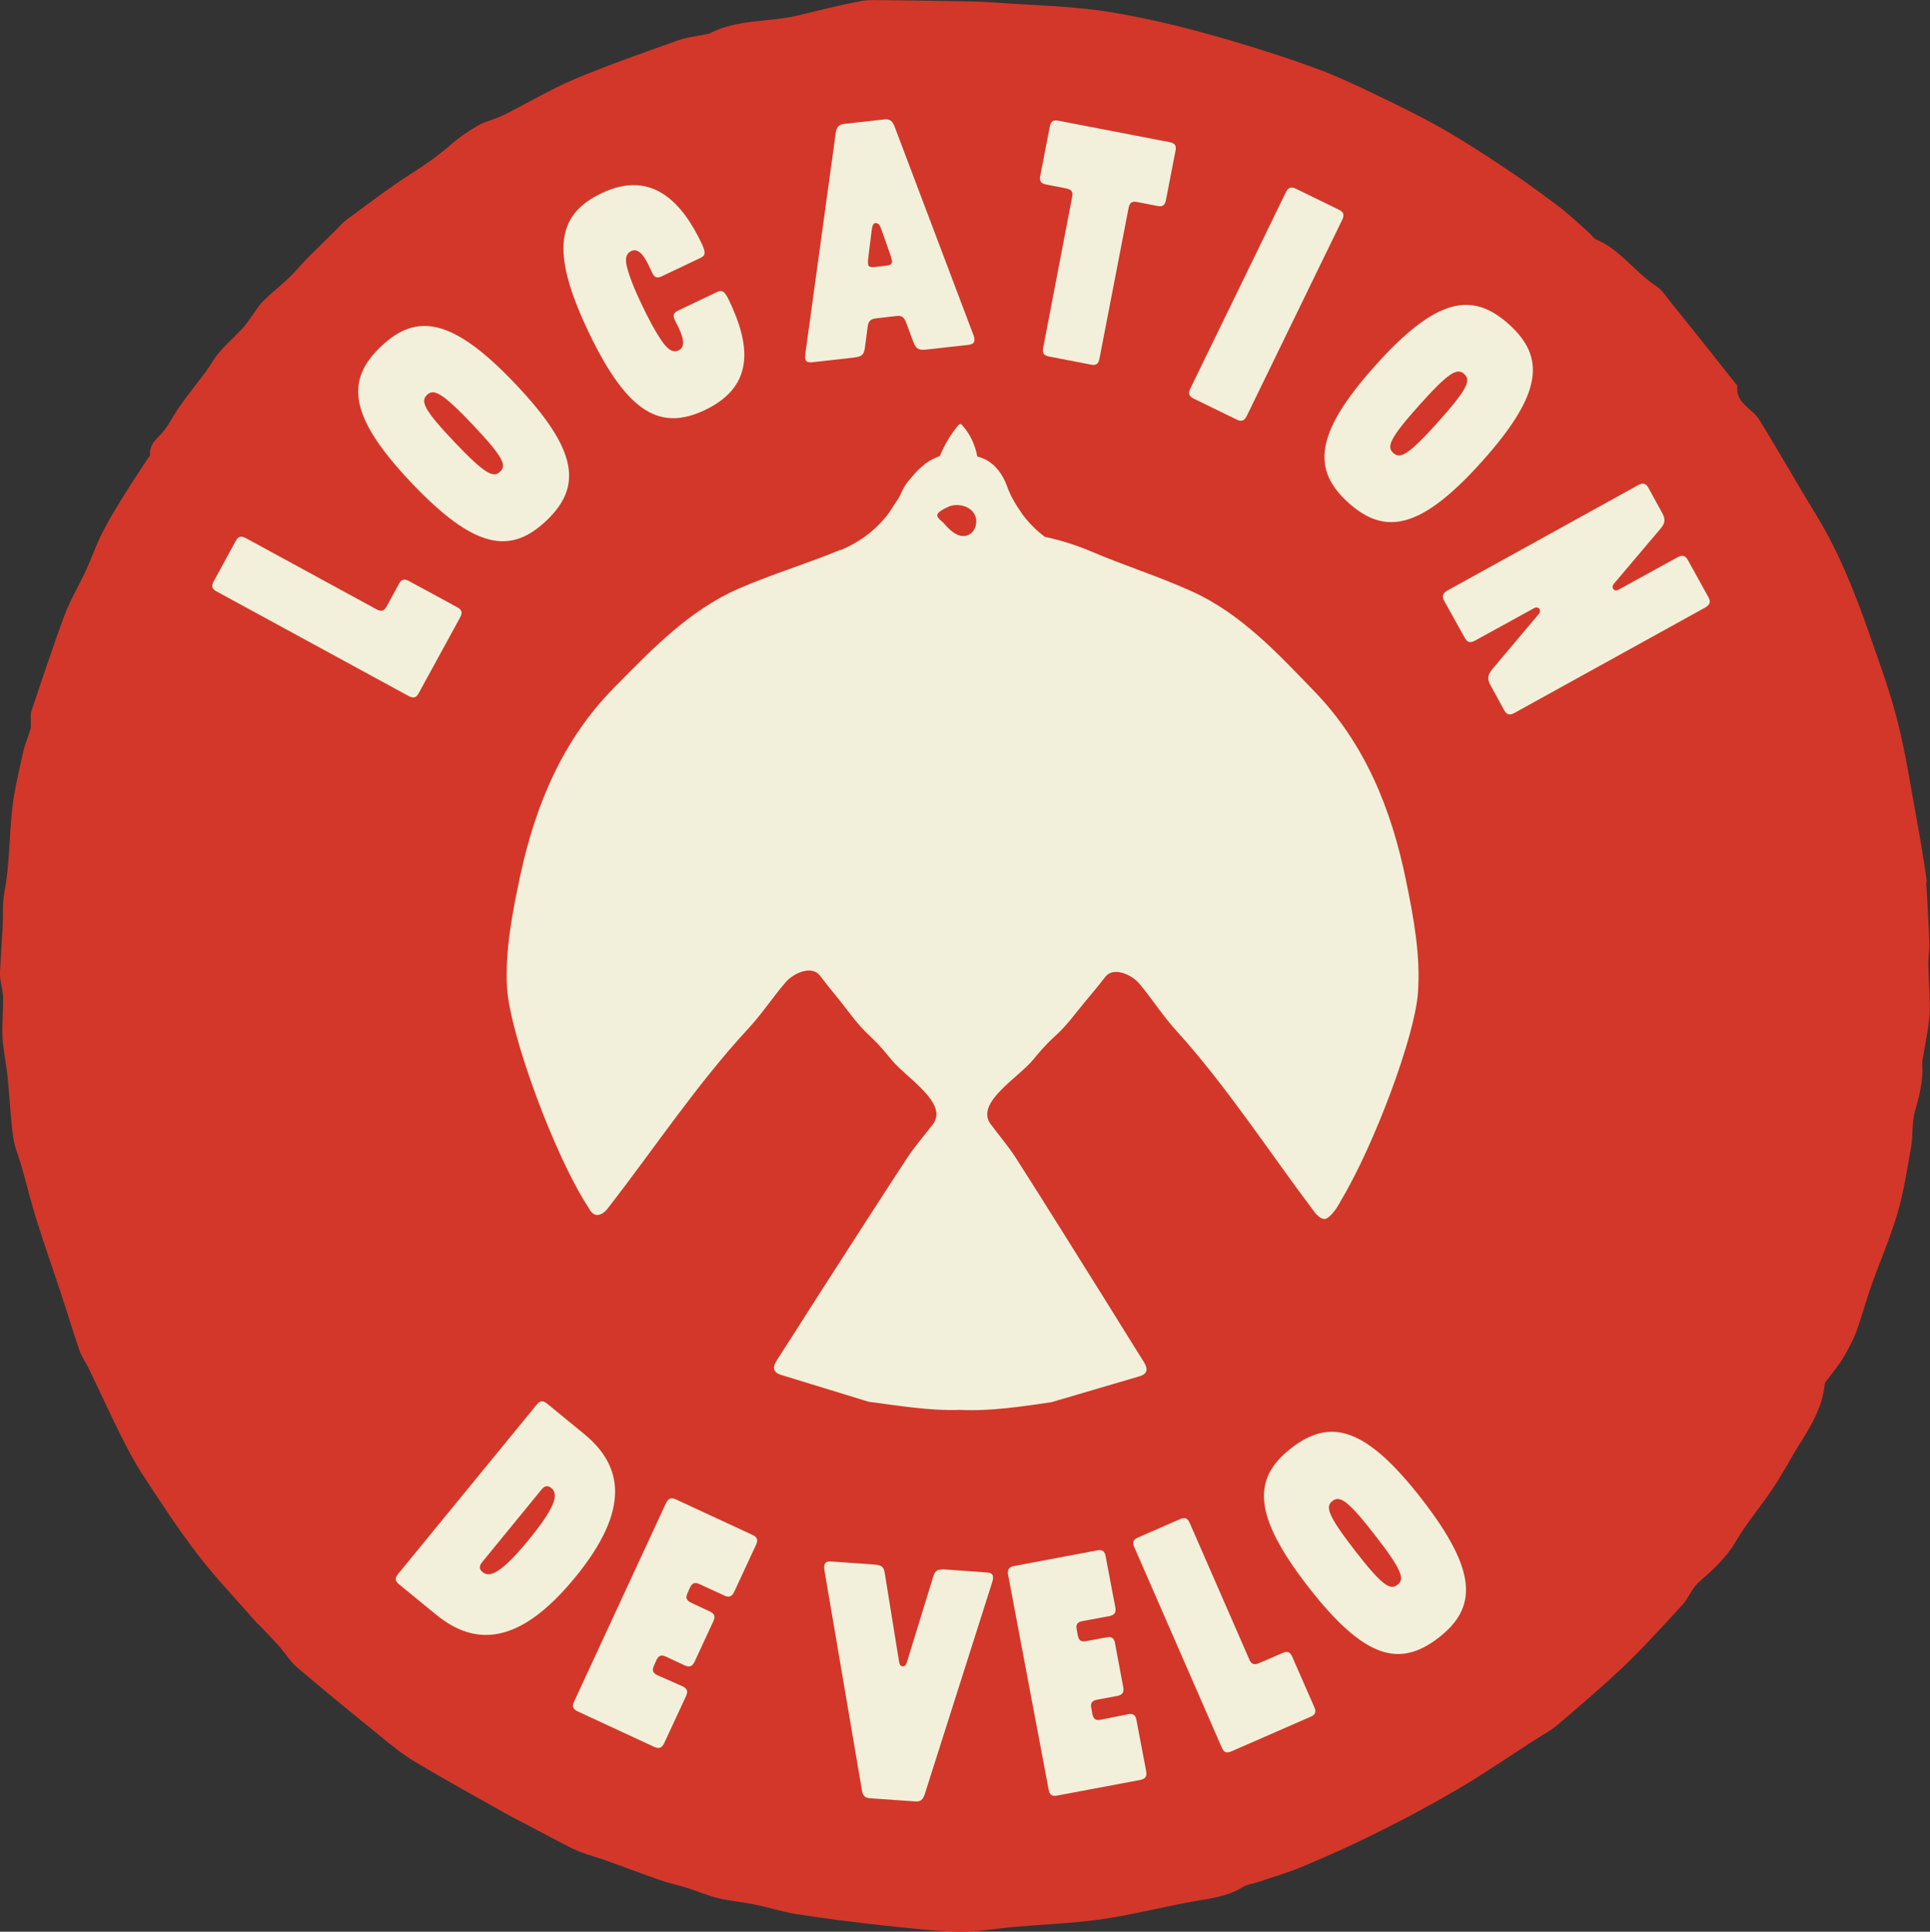
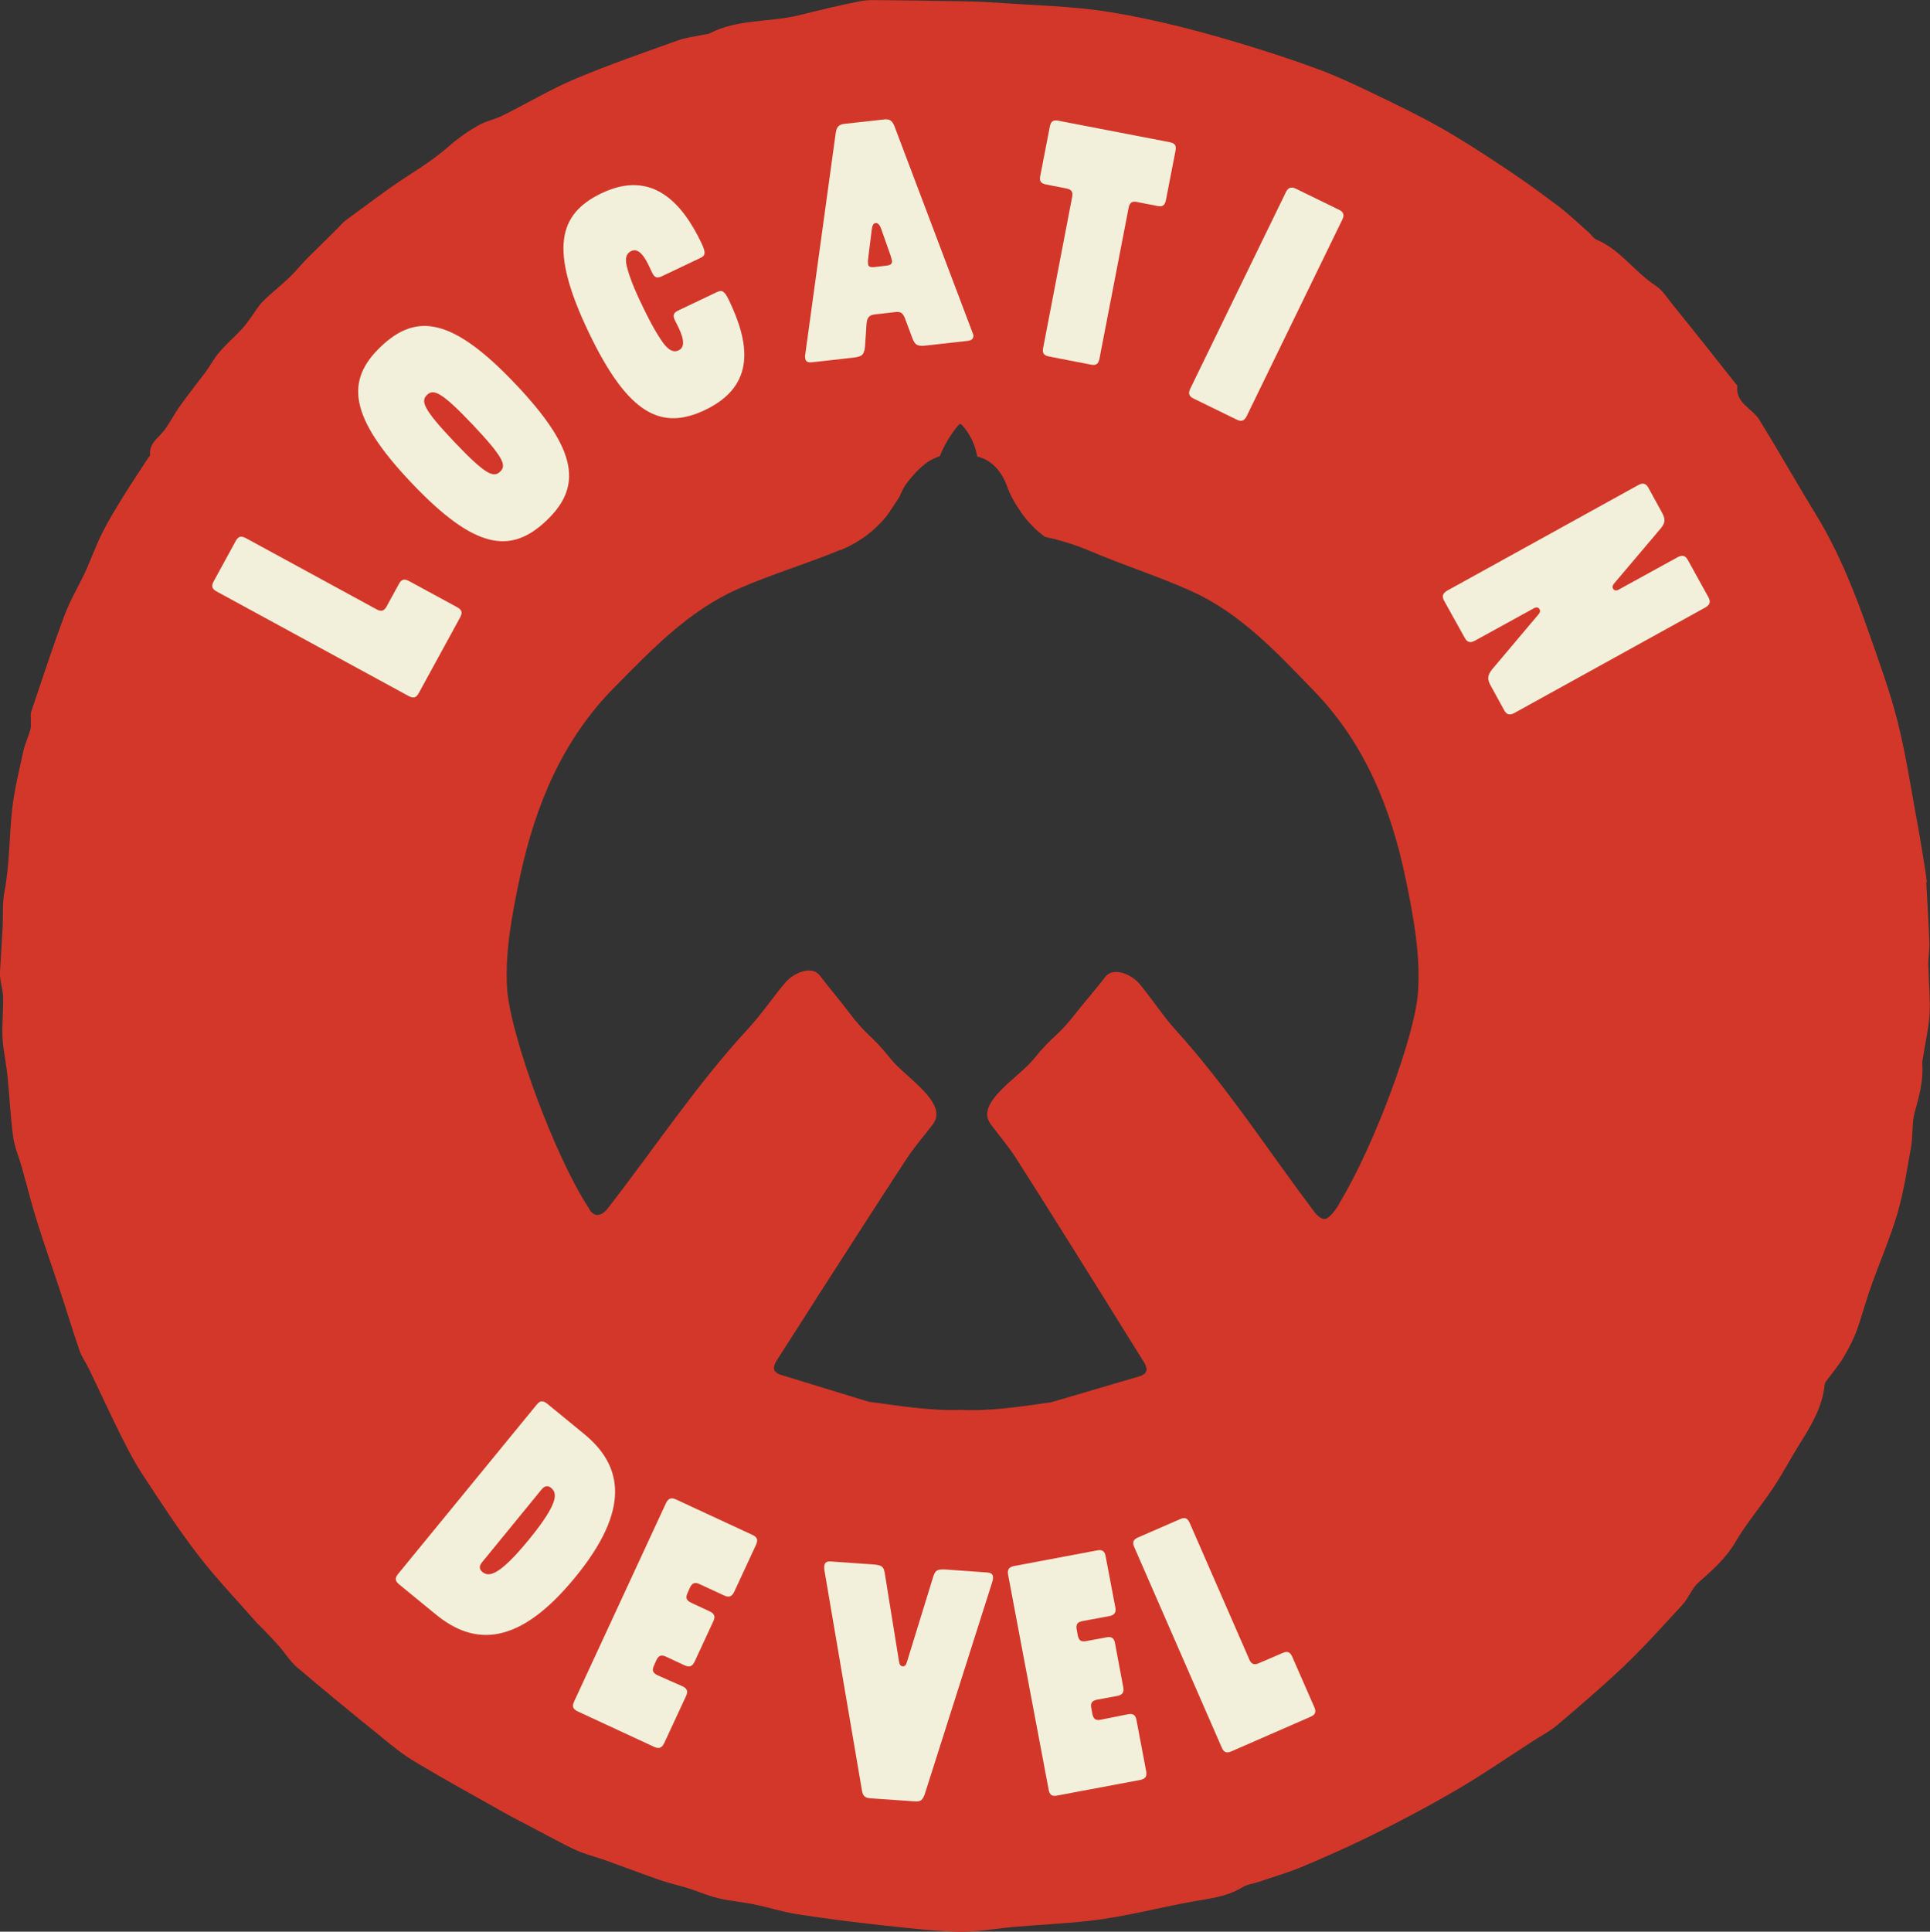
<svg xmlns="http://www.w3.org/2000/svg" version="1.1" id="Calque_1" x="0px" y="0px" width="926px" height="926.6px" viewBox="0 0 926 926.6" style="enable-background:new 0 0 926 926.6;" xml:space="preserve">
  <rect x="0" y="0" width="926" height="926.6" fill="#333333" stroke="none" />
  <style type="text/css">
	.st0{fill:#F2F0DB;}
	.st1{fill:#D33729;}
</style>
-   <path class="st0" d="M633.3,180.5H303.6c-47.9,0-87,39.2-87,87v329.8c0,47.8,39.1,87,87,87h329.8c47.8,0,87-39.2,87-87V267.5  C720.3,219.7,681.2,180.5,633.3,180.5z" />
-   <path class="st1" d="M463.4,257c4.3-0.8,6.3-6.6,4.1-10.4s-7.3-5.1-11.5-3.9c0,0-6.8,2.6-6.3,4.7c0.4,1.6,2.2,2.5,3.3,3.8  C455.8,254.4,459.3,257.8,463.4,257z" />
  <path class="st1" d="M714.9,650.4c-3.6-2.7-7.5-1.9-9.8,1.3l-4.6,6.1c-1.5,1.9-1.2,3.3,0.8,4.7l5.8,4.4c1.9,1.5,3.3,1.4,4.8-0.6  l4.6-6.1C718.7,657.1,718.6,653.2,714.9,650.4z" />
  <path class="st1" d="M753.2,660.8c-3.9-2.9-7.7-1.6-11.2,3.1L729.8,680c-1.5,1.9-1.2,3.3,0.8,4.7l5.8,4.4c1.9,1.5,3.3,1.4,4.8-0.6  l12.2-16.1C756.9,667.7,757.2,663.8,753.2,660.8z" />
  <path class="st1" d="M540.6,788.1c-1.7-2-3.4-1.6-4.1,0.9l-3,9.6c-0.9,2.8,0.1,4,2.9,3.4l9.6-2.1c2.8-0.6,3.2-2.1,1.2-4.3  L540.6,788.1z" />
  <path class="st1" d="M498.4,132.7l11.5,1.5c3.9,0.5,7.2-1.5,7.8-6.2c0.6-4.5-2.1-7.4-6-7.9l-11.5-1.5c-2.4-0.3-3.4,0.6-3.7,3  l-0.9,7.2C495.2,131.2,496,132.4,498.4,132.7z" />
  <path class="st1" d="M925.7,452.6c-0.3-9.8-1-19.6-1.5-29.5c0.1,0,0.2,0,0.3,0c-0.3-2-0.5-4-0.8-5.9c-1.3-7.9-2.5-15.8-4-23.7  c-2.9-15.8-5.3-31.7-9.2-47.2c-3.6-14.4-8.8-28.5-13.7-42.5c-6.8-19.4-14.3-38.5-25.1-56.3c-9.4-15.3-18.2-31-27.7-46.3  c-3.4-5.4-11.5-7.9-10.4-16.1c0-0.1-0.2-0.2-0.3-0.4c-3.9-4.9-7.8-9.8-11.7-14.8c-6.5-8.1-12.9-16.2-19.4-24.2  c-2.4-3-4.6-6.5-7.6-8.5c-10.2-6.6-17-17.3-28.5-22.2c-1.5-0.6-2.5-2.3-3.7-3.4c-5-4.4-9.8-9-15.1-13c-8.4-6.3-16.9-12.5-25.7-18.3  c-10.1-6.7-20.2-13.3-30.7-19.2c-10.6-6-21.7-11.3-32.7-16.6c-8.4-4-16.8-8-25.5-11.2c-12.6-4.7-25.4-8.8-38.3-12.7  C574,14.5,553.5,9.2,532.6,5.8c-17.8-2.9-36.1-3.2-54.2-4.5c-8-0.6-16.1-0.7-24.1-0.8c-9.7-0.2-19.5-0.3-29.2-0.4  c-4.2,0-8.5-0.3-12.5,0.5c-9.8,1.9-19.5,4.3-29.2,6.7C369.2,10.8,354,9,340.5,16c-0.9,0.5-2.1,0.4-3.2,0.7c-3.9,0.8-8,1.3-11.8,2.6  c-16.7,6-33.6,11.8-49.9,18.7c-11.8,5-22.9,11.7-34.4,17.4c-3.8,1.9-8.3,2.7-12,4.9c-4.7,2.7-9.3,5.9-13.4,9.5  c-5.9,5.1-12.1,9.5-18.8,13.7c-10.7,6.8-20.7,14.6-31,22.1c-1.6,1.2-2.9,2.8-4.3,4.2c-3.4,3.3-6.7,6.7-10.1,10  c-1.7,1.7-3.6,3.4-5.2,5.2c-2.7,2.8-5.1,5.8-7.9,8.4c-4,3.8-8.5,7.3-12.4,11.2c-2.4,2.5-4.2,5.7-6.3,8.5c-1.2,1.6-2.4,3.3-3.8,4.8  c-3.6,3.8-7.5,7.2-10.9,11.2c-2.4,2.8-4.1,6.1-6.3,9.1c-4,5.4-8.3,10.7-12.2,16.2c-2.8,3.8-4.9,8.1-7.7,11.9  c-2.8,3.7-7.5,6.3-6.9,12c0,0.5-0.7,1-1,1.5c-3.7,5.7-7.5,11.3-11.1,17.1c-3.7,6-7.5,12.1-10.7,18.4c-3,5.9-5.2,12.2-7.9,18.2  C38,280.7,33.8,287.6,31,295c-5.7,15.3-10.8,30.9-16,46.3c-0.5,1.5-0.1,3.3-0.2,5c0,1.2,0.1,2.4-0.2,3.6c-1,3.5-2.6,6.9-3.4,10.4  c-2,9.4-4.4,18.7-5.4,28.2c-1.4,13.1-1.2,26.4-3.7,39.5c-1,5.2-0.6,10.7-0.8,16.1c-0.4,7.4-0.9,14.7-1.3,22.1  c-0.1,1.2,0,2.4,0.2,3.6c0.4,3,1.3,6,1.3,9c0.1,6.3-0.6,12.6-0.3,18.8c0.3,6.2,1.8,12.4,2.4,18.7c1,9.6,1.4,19.4,2.7,29  c0.7,5.1,2.9,10,4.3,15.1c2.4,8.5,4.5,17.2,7.2,25.6c3.4,11,7.3,21.8,10.9,32.8c3.2,9.6,6.1,19.3,9.4,28.9c1,3,3,5.7,4.4,8.6  c4.9,10.1,9.6,20.4,14.6,30.5c3.4,6.8,6.8,13.6,10.9,19.9c8.7,13.3,17.4,26.7,27.1,39.3c8.8,11.4,18.9,21.9,28.4,32.8  c0.1,0.1,0.3,0.2,0.4,0.3c3.2,3.3,6.4,6.5,9.5,10c3.1,3.4,5.5,7.5,8.9,10.5c13.4,11.4,27.1,22.6,40.8,33.7c5.1,4.2,10.3,8.4,16,11.8  c13.9,8.3,28,16.1,42.1,24c5.6,3.2,11.4,6,17.1,9.1c3.7,1.9,7.3,3.9,11,5.8c3.1,1.6,6.2,3.2,9.5,4.5c4,1.5,8.3,2.6,12.4,4.1  c8.4,3,16.7,6.2,25.1,9.1c4.5,1.6,9.1,2.6,13.7,4c4.8,1.5,9.5,3.6,14.5,4.8c5.7,1.4,11.6,1.8,17.3,3c6.9,1.4,13.7,3.6,20.6,4.7  c13.5,2.1,27,3.8,40.5,5.3c12.3,1.3,24.7,2.8,37,3.1c8.9,0.2,17.8-1.5,26.7-2.3c13.8-1.2,27.7-1.7,41.4-3.6  c14.2-2,28.2-5.6,42.3-8.2c8.8-1.7,17.8-2.3,25.8-7.2c2.2-1.4,5-1.7,7.5-2.5c7.6-2.6,15.4-4.8,22.7-8c12.1-5.1,24.1-10.5,35.8-16.4  c12.8-6.4,25.5-13.2,37.9-20.5c12.2-7.2,24-15.3,35.9-23c3.9-2.5,8.1-4.7,11.5-7.6c10.8-9.2,21.7-18.5,32-28.3  c9.7-9.3,18.7-19.3,27.8-29.2c3-3.2,4.5-7.9,7.7-10.7c6.7-5.9,13.2-11.6,17.8-19.5c5.3-9,12.2-17.1,18-25.8  c4.7-7,8.6-14.6,13.1-21.7c5.5-8.7,10.7-17.6,11.7-28.2c0.1-0.8,0.9-1.6,1.4-2.3c2.6-3.5,5.4-6.8,7.6-10.5c2.4-4.1,4.7-8.4,6.3-12.8  c2.5-6.8,4.3-13.8,6.7-20.6c4.2-11.9,9.3-23.6,12.9-35.7c3-10.3,4.6-21.1,6.5-31.7c1-5.6,0.3-11.5,1.8-16.9  c2.1-7.5,4.1-14.9,3.6-22.7c-0.1-1.1,0.1-2.2,0.3-3.2c1.1-7,2.7-13.9,3.2-20.9c0.4-7.2-0.4-14.4-0.5-21.7  C924.9,460.3,925.8,456.4,925.7,452.6z M460.6,676.3c-14.5,0.5-29.2-2-43.8-3.9l-42.4-13c-4.1-1.5-3.5-4.1-1.5-7.2  c6.5-10,12.8-20,19.2-30c14.3-22.2,28.5-44.4,42.9-66.4c3.8-5.8,8.4-11,12.6-16.5c7.7-10.2-13-22.4-20-31.1  c-10.7-13.3-10.6-9.8-20.9-23.4c-4.3-5.7-9-11.1-13.3-16.8c-3.9-5.2-12.7-1.2-16.4,3.1c-6.2,7.2-11.4,15.2-17.9,22.2  c-24.8,26.8-45,57.4-67.4,86.2c0,0-2.1,3.1-4.9,3.3s-4.3-3.3-4.3-3.3c-16.3-24.7-37.7-82.9-39.2-105.4c-1.1-18,2.6-36.6,6.4-54.5  c7.3-33.6,20.3-64.8,45-89.8c17.9-18.1,35.6-36.8,59.4-47.3c16-7,32.8-12,49-18.7c0.1,0,0.2,0,0.4,0c8.7-3.6,16.4-9.3,22.2-16.7  c1.7-2.2,3.2-4.9,4.9-7.3c0.9-1.3,1.5-2.6,2.1-4c1.5-3.5,4.3-6.5,6.9-9.4c1.4-1.5,2.9-2.8,4.4-4c2.8-2.2,6.9-3.6,6.9-3.6  c2.2-5.3,5.1-10.3,8.8-14.7c0.3-0.4,0.7-0.7,1.1-0.7c0.3,0,0.6,0.3,0.8,0.5c3.8,4.2,6.3,9.5,7.3,15.1c1.2,0.3,2.4,0.7,3.5,1.2  c5.3,2.6,8.8,7.5,10.8,13.1c1.7,4.8,4.4,9.2,7.3,13.3l0.5,0.7c2.9,3.8,6.4,7.3,10.3,10.2c7.4,1.6,14.6,3.8,21.7,6.8  c16.1,6.9,32.8,12.1,48.7,19.3c23.7,10.7,41.2,29.7,58.9,48c24.4,25.2,37,56.7,43.9,90.3c3.7,17.9,7.2,36.6,5.8,54.6  c-1.6,20.9-20.9,72.7-37,99.5c0,0-2.9,6-6.5,8.3c-2.8,1.8-6.2-3-6.2-3c-22-29.2-41.8-59.9-66.3-87c-6.4-7-11.5-15.1-17.6-22.4  c-3.7-4.4-12.5-8.4-16.4-3.3c-4.3,5.7-9.1,11-13.5,16.6c-10.5,13.5-10.3,9.9-21.1,23.1c-7.1,8.7-28,20.7-20.4,30.9  c4.1,5.6,8.7,10.8,12.4,16.7c14.2,22.2,28.1,44.6,42.1,66.9c6.3,10.1,12.5,20.2,18.8,30.2c2,3.1,2.5,5.7-1.6,7.1l-42.5,12.5  C490.1,674.7,475.3,677,460.6,676.3z" />
-   <path class="st1" d="M758.8,298.8c2,3.4,5.6,4.8,9.6,2.4c3.9-2.3,4.6-6.2,2.6-9.6l-5.9-10c-1.2-2.1-2.6-2.3-4.7-1.1l-6.3,3.6  c-2.1,1.2-2.5,2.5-1.3,4.6L758.8,298.8z" />
  <path class="st1" d="M758.9,565.9c-4.3-1.5-7.7,0.4-9,4.1l-3.9,10.9c-0.8,2.3-0.1,3.5,2.1,4.3l6.8,2.5c2.3,0.8,3.6,0.3,4.4-2  l3.9-10.9C764.5,571.2,763.3,567.5,758.9,565.9z" />
  <path class="st0" d="M191.4,280.1c1.2-2.2,2.5-2.6,4.8-1.4l23.2,12.6c2.2,1.2,2.6,2.5,1.4,4.8l-19.9,36.4c-1.2,2.2-2.5,2.6-4.8,1.4  l-92.2-50.2c-2.2-1.2-2.6-2.5-1.4-4.8l10.6-19.4c1.2-2.2,2.5-2.6,4.8-1.4l62.8,34.2c2.2,1.2,3.6,0.8,4.8-1.4L191.4,280.1z" />
  <path class="st0" d="M247.4,184.3c30.3,31.9,31.8,49.3,14.7,65.5s-34.3,13.8-64.6-18.1s-31.8-49.3-14.7-65.5  C199.8,150,217.1,152.3,247.4,184.3z M226.8,203.7c-15.1-15.9-18.8-17.2-21.9-14.3c-3.1,3-2,6.7,13.1,22.6s18.8,17.2,21.9,14.3  C243.1,223.4,241.9,219.7,226.8,203.7z" />
  <path class="st0" d="M323.8,153.6c-1.1-2.3-0.7-3.6,1.7-4.7l18.5-8.8c2.3-1.1,3.6-0.7,5.8,4c9.5,19.9,13.4,40.6-11.4,52.5  c-20.9,10-36.9,2.6-55.9-37.1s-14.8-56.8,6.1-66.8c24.8-11.9,39.2,5.5,48,24c2.2,4.6,1.8,5.9-0.5,7l-18.5,8.8  c-2.3,1.1-3.6,0.7-4.7-1.7l-1.7-3.6c-3.2-6.6-5.9-8-8.5-6.7c-2.3,1.1-2.9,3.7-1.9,7.5c1,4,3.1,9.9,7.6,19.1  c4.4,9.2,7.7,14.6,10.1,17.8c2.4,3.1,4.7,4.3,7,3.2c2.6-1.2,3.3-4.2,0.1-10.9L323.8,153.6z" />
-   <path class="st0" d="M415,166.6c-0.5,3.9-1.7,4.5-6,5l-19.6,2.2c-2.1,0.2-3-0.6-3.1-2.2c-0.1-0.6,0-1.1,0.1-1.9L401,63.6  c0.5-3,1.7-3.9,4.2-4.2l18.9-2.1c2.5-0.3,3.9,0.4,5,3.1L467,160.6c0.2,0.8,0.5,1.2,0.5,1.9c0.2,1.6-0.5,2.6-2.6,2.9l-19.7,2.2  c-4.3,0.5-5.6,0.1-7-3.6l-3.5-9.4c-1.1-2.8-2.3-3.3-4.8-3l-9.5,1.1c-2.5,0.3-3.7,1.1-4.1,4L415,166.6z M416.6,123.6  c-0.2,1.3-0.2,2.4-0.1,3.1c0.1,1.3,1.3,1.6,3.1,1.4l5.9-0.7c1.7-0.2,2.6-0.9,2.5-2.1c-0.1-0.6-0.4-1.7-0.8-3l-4.3-12.2  c-0.7-2-1.5-3.2-2.8-3.1c-1.3,0.1-1.6,1.5-1.9,3.6L416.6,123.6z" />
+   <path class="st0" d="M415,166.6c-0.5,3.9-1.7,4.5-6,5l-19.6,2.2c-2.1,0.2-3-0.6-3.1-2.2c-0.1-0.6,0-1.1,0.1-1.9L401,63.6  c0.5-3,1.7-3.9,4.2-4.2l18.9-2.1c2.5-0.3,3.9,0.4,5,3.1L467,160.6c0.2,1.6-0.5,2.6-2.6,2.9l-19.7,2.2  c-4.3,0.5-5.6,0.1-7-3.6l-3.5-9.4c-1.1-2.8-2.3-3.3-4.8-3l-9.5,1.1c-2.5,0.3-3.7,1.1-4.1,4L415,166.6z M416.6,123.6  c-0.2,1.3-0.2,2.4-0.1,3.1c0.1,1.3,1.3,1.6,3.1,1.4l5.9-0.7c1.7-0.2,2.6-0.9,2.5-2.1c-0.1-0.6-0.4-1.7-0.8-3l-4.3-12.2  c-0.7-2-1.5-3.2-2.8-3.1c-1.3,0.1-1.6,1.5-1.9,3.6L416.6,123.6z" />
  <path class="st0" d="M514.4,94.5c0.5-2.5-0.3-3.6-2.8-4.1l-9.7-1.9c-2.5-0.5-3.3-1.6-2.8-4.1l4.6-23.7c0.5-2.5,1.6-3.3,4.1-2.8  l53.4,10.3c2.5,0.5,3.3,1.6,2.8,4.1L559.4,96c-0.5,2.5-1.6,3.3-4.1,2.8l-9.7-1.9c-2.5-0.5-3.6,0.3-4.1,2.8l-14,72.4  c-0.5,2.5-1.6,3.3-4.1,2.8l-20.1-3.9c-2.5-0.5-3.3-1.6-2.8-4.1L514.4,94.5z" />
  <path class="st0" d="M598.2,199.5c-1.1,2.3-2.5,2.9-4.8,1.8l-20.7-10.1c-2.3-1.1-2.7-2.5-1.6-4.8l45.8-94.1c1.1-2.3,2.5-2.9,4.8-1.8  l20.7,10.1c2.3,1.1,2.7,2.5,1.6,4.8L598.2,199.5z" />
-   <path class="st0" d="M711.1,221.3c-29.4,32.8-46.6,35.6-64.1,19.9s-16.5-33.1,12.8-65.8c29.4-32.8,46.6-35.6,64.1-19.9  S740.5,188.5,711.1,221.3z M690,202.4c14.6-16.3,15.7-20.1,12.5-23s-6.9-1.4-21.5,14.9s-15.7,20.1-12.5,23  C671.7,220.2,675.4,218.7,690,202.4z" />
  <path class="st0" d="M737.4,295.6c1.4-1.5,1.8-2.4,1.3-3.3c-0.5-1-1.6-1.2-2.8-0.5l-28.2,15.5c-2.2,1.2-3.7,0.9-4.9-1.3l-9.9-17.8  c-1.2-2.2-0.7-3.6,1.5-4.9l91.6-50.6c2.2-1.2,3.7-0.9,4.9,1.3l6.3,11.5c1.8,3.2,2.1,5.1-0.5,8.1L775.2,279c-1.4,1.5-1.8,2.4-1.3,3.3  c0.5,1,1.6,1.2,2.8,0.5l28.2-15.5c2.2-1.2,3.7-0.9,4.9,1.3l9.9,17.9c1.2,2.2,0.7,3.6-1.5,4.9L726.6,342c-2.2,1.2-3.7,0.9-4.9-1.3  l-6.3-11.5c-1.8-3.2-2-4.9,0.5-8.1L737.4,295.6z" />
  <path class="st0" d="M191.5,760c-2-1.6-2.1-3-0.5-5l66.5-81.2c1.6-2,3-2.1,5-0.5l17.7,14.5c18.6,15.2,22.6,36.1-4.3,68.9  c-26.9,32.8-48.1,33-66.7,17.8L191.5,760z M231.2,749.5c-1.6,2-1,3.5,0.2,4.5c2.8,2.3,7.3,2.9,22.3-15.4  c15-18.3,13.5-22.6,10.7-24.9c-1.2-1-2.9-1.3-4.5,0.7L231.2,749.5z" />
  <path class="st0" d="M327.5,808.9c2.3,1.1,2.7,2.5,1.6,4.8l-10.4,22.4c-1.1,2.3-2.4,2.9-4.7,1.9l-36.9-17.1  c-2.3-1.1-2.7-2.5-1.6-4.8l44-95c1.1-2.3,2.4-2.9,4.7-1.9l36.9,17.1c2.3,1.1,2.7,2.5,1.6,4.8l-10.4,22.4c-1.1,2.3-2.4,2.9-4.7,1.9  l-11.9-5.5c-2.3-1.1-3.6-0.6-4.7,1.7l-1.1,2.5c-1.1,2.3-0.6,3.6,1.7,4.7l9,4.2c2.3,1.1,2.7,2.5,1.6,4.8l-8.9,19.2  c-1.1,2.3-2.4,2.9-4.7,1.9l-9-4.2c-2.3-1.1-3.6-0.6-4.7,1.7l-1.1,2.5c-1.1,2.3-0.6,3.6,1.7,4.7L327.5,808.9z" />
  <path class="st0" d="M417.5,862.6c-2.6-0.2-3.6-1.2-4-4.1l-17.9-105c-0.3-2.1-0.5-4.7,2.9-4.5l20,1.4c4.5,0.3,5.6,0.9,6.1,4.8  l6.6,40.9c0.3,2.3,0.7,3.1,1.9,3.2s1.7-0.8,2.3-2.9l12.2-39.6c1.1-3.8,2.2-4.2,6.7-3.9l19.5,1.4c3,0.2,3,2.3,2.2,4.8l-32.3,101.5  c-1,2.8-2,3.7-4.6,3.5L417.5,862.6z" />
  <path class="st0" d="M541.2,822.3c2.5-0.5,3.7,0.4,4.1,3l4.6,24.2c0.5,2.5-0.3,3.8-2.8,4.3l-39.9,7.5c-2.5,0.5-3.7-0.4-4.1-3  l-19.4-102.8c-0.5-2.5,0.3-3.8,2.8-4.3l39.9-7.5c2.5-0.5,3.7,0.4,4.1,3l4.6,24.2c0.5,2.5-0.3,3.8-2.8,4.3l-12.9,2.4  c-2.5,0.5-3.3,1.6-2.8,4.1l0.5,2.7c0.5,2.5,1.6,3.3,4.1,2.8l9.7-1.8c2.5-0.5,3.7,0.4,4.1,3l3.9,20.8c0.5,2.5-0.3,3.8-2.8,4.3  l-9.7,1.8c-2.5,0.5-3.3,1.6-2.8,4.1l0.5,2.7c0.5,2.5,1.6,3.3,4.1,2.8L541.2,822.3z" />
  <path class="st0" d="M615.4,792.9c2.3-1,3.6-0.5,4.6,1.8l10.6,24.2c1,2.3,0.5,3.6-1.8,4.6l-38,16.6c-2.3,1-3.6,0.5-4.6-1.8l-42-96.2  c-1-2.3-0.5-3.6,1.8-4.6l20.2-8.8c2.3-1,3.6-0.5,4.6,1.8l28.6,65.5c1,2.3,2.3,2.8,4.6,1.8L615.4,792.9z" />
-   <path class="st0" d="M682.1,719c27,34.8,26.7,52.2,8.1,66.6s-35.5,10.3-62.5-24.4c-27-34.8-26.7-52.2-8.1-66.6  C638.2,680.2,655.1,684.3,682.1,719z M659.7,736.4c-13.4-17.3-17-19-20.4-16.4s-2.6,6.5,10.8,23.8s17,19,20.4,16.4  S673.2,753.7,659.7,736.4z" />
</svg>